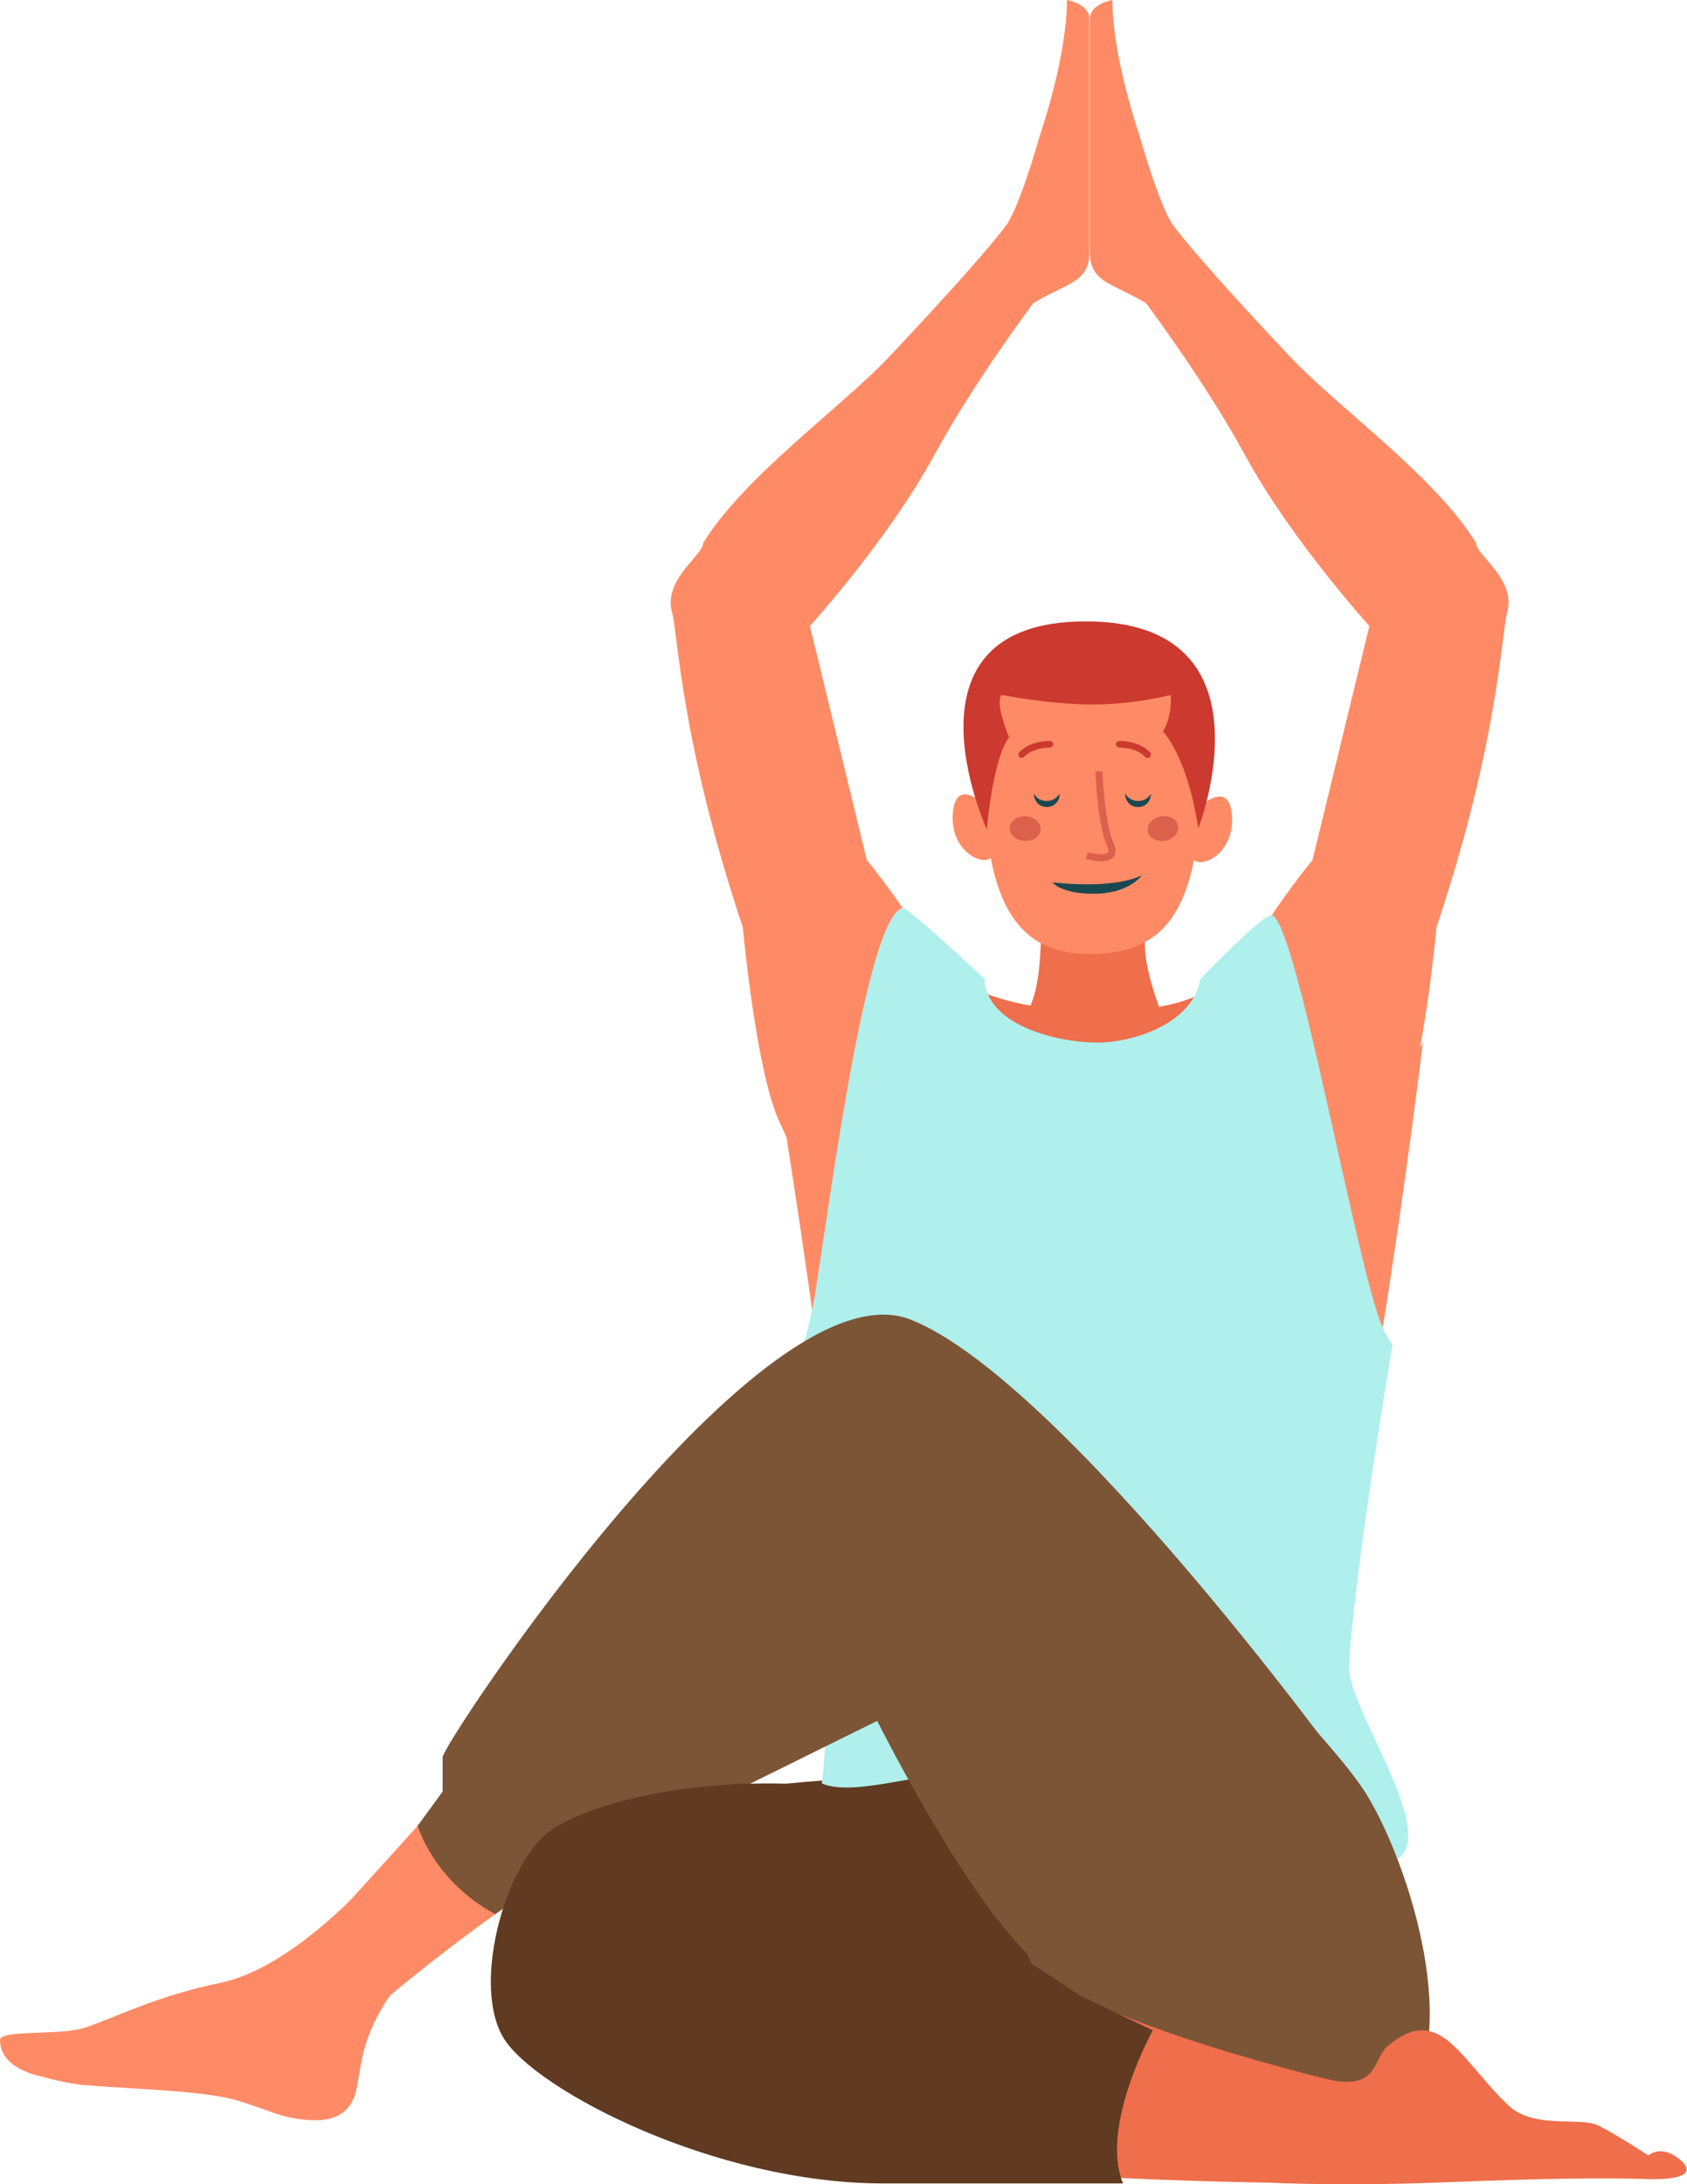
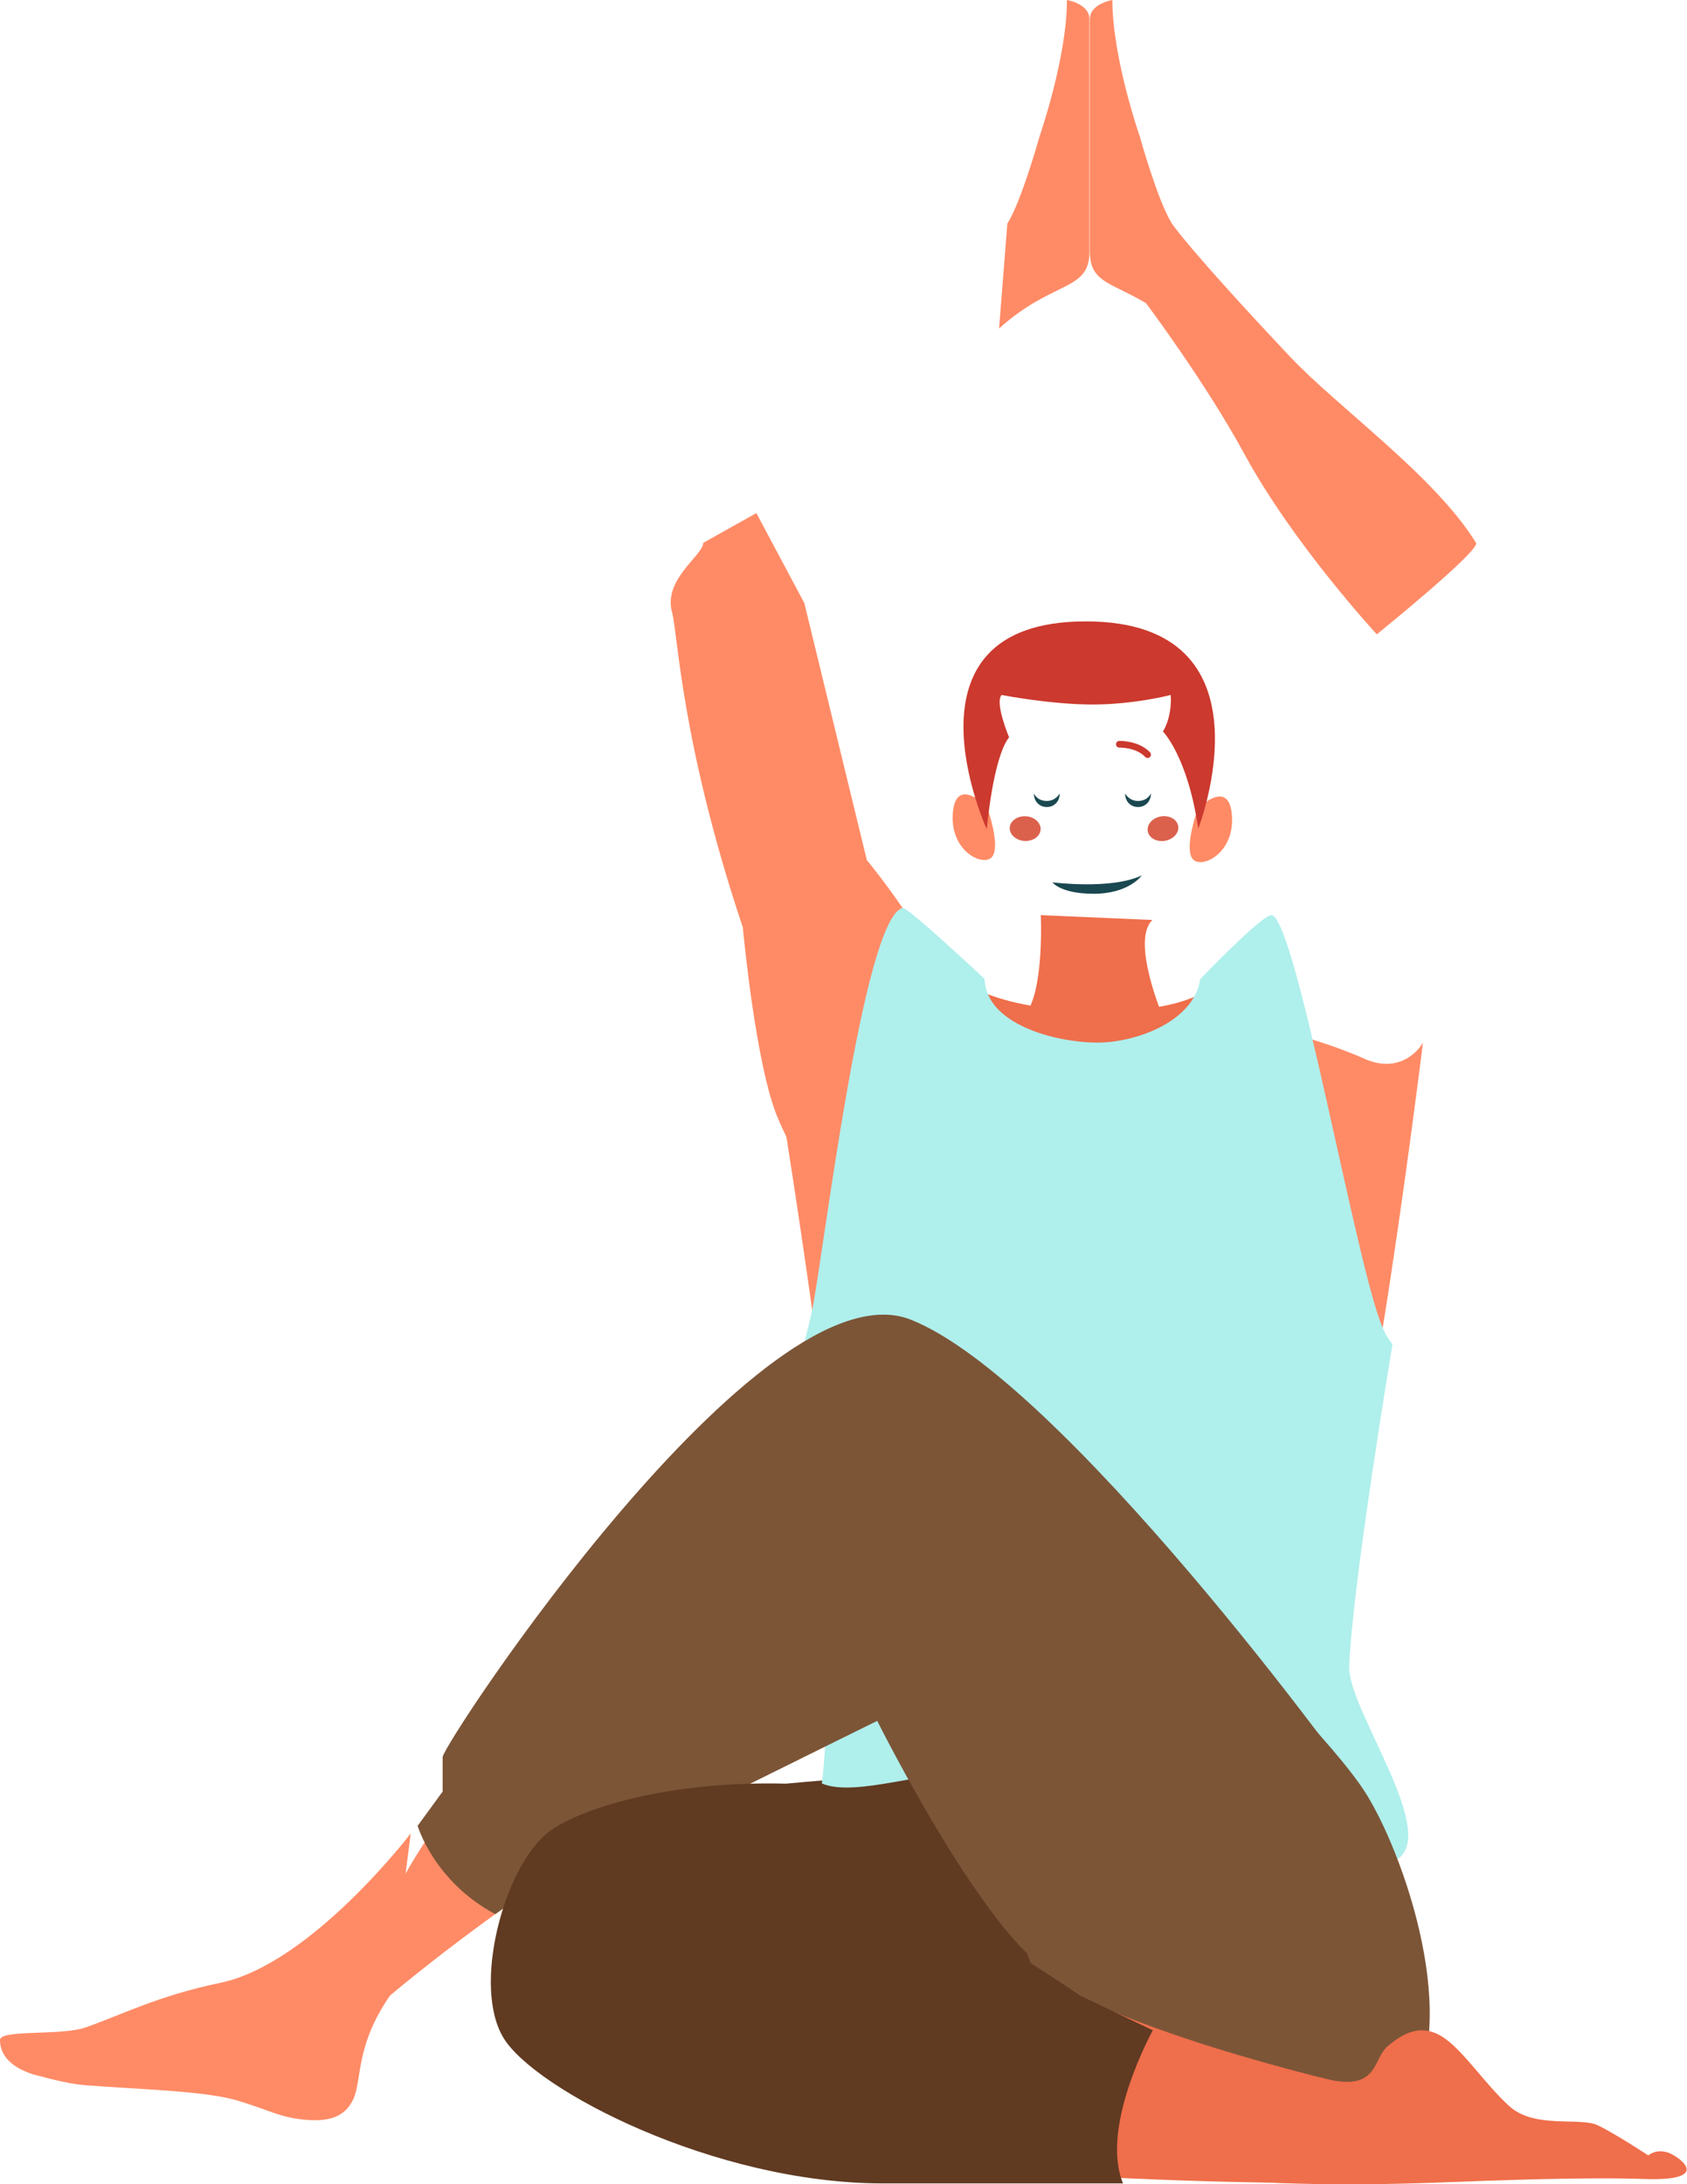
<svg xmlns="http://www.w3.org/2000/svg" width="791" height="1024" viewBox="0 0 791 1024" fill="none">
  <path d="M447.943 481.236L397.291 543.571C380.544 547.964 376.567 548.894 368.762 533.03C367.573 530.651 366.331 527.915 364.935 524.706C354.289 500.361 348.291 434.775 348.291 434.775C319.087 347.374 317.851 296.723 315.109 287.059C310.82 271.553 329.685 260.388 329.737 254.494L354.647 240.541L377.133 282.718L406.436 403.197C406.436 403.197 416.723 415.603 427.005 431.312C431.866 438.701 436.773 446.87 440.548 454.83H440.6C444.064 462.064 446.696 469.147 447.631 475.347C447.891 477.409 448.041 479.372 447.943 481.236Z" fill="#FF8B66" />
-   <path d="M438.299 212.952C415.372 255.139 376.275 297.373 376.275 297.373C376.275 297.373 327.582 258.042 329.757 254.49C348.826 223.374 394.72 190.825 416.889 167.291C464.72 116.505 472.328 104.842 472.328 104.842L484.453 142.173C484.453 142.173 456.676 179.131 438.299 212.952Z" fill="#FF8B66" />
  <path d="M472.323 104.839C479.001 94.287 487.388 64.038 487.388 64.038C487.388 64.038 500.266 27.174 500.266 0C500.266 0 510.813 1.729 510.813 8.942C510.813 16.155 510.813 79.669 510.813 79.669C510.813 79.669 510.813 107.171 510.813 118.013C510.813 136.754 493.884 131.11 468.444 153.995L472.323 104.839Z" fill="#FF8B66" />
-   <path d="M667.201 240.516L644.69 282.723L615.402 403.177C615.402 403.177 572.561 454.945 573.896 481.221L624.542 543.556C643.807 548.656 646.201 549.118 656.873 524.727C667.544 500.336 673.537 434.76 673.537 434.76C702.71 347.349 703.998 296.739 706.698 287.033C711.014 271.527 692.132 260.363 692.065 254.49L667.201 240.516Z" fill="#FF8B66" />
  <path d="M583.529 212.952C606.456 255.139 645.553 297.373 645.553 297.373C645.553 297.373 694.246 258.042 692.071 254.49C673.002 223.374 627.108 190.825 604.939 167.291C557.103 116.505 549.5 104.842 549.5 104.842L537.375 142.173C537.375 142.173 565.152 179.131 583.529 212.952Z" fill="#FF8B66" />
  <path d="M667.191 488.831C667.191 488.831 658.301 560.882 648.325 622.491C639.798 674.897 630.493 736.511 625.118 784.732H402.713C398.371 746.637 391.034 685.854 380.799 613.964C377.179 588.223 373.149 561.09 368.756 533.023C367.671 526.043 366.534 518.966 365.396 511.882C365.396 511.882 372.48 506.715 386.381 500.204C397.078 495.141 411.862 489.351 430.52 484.438C432.125 484.023 435.069 470.329 437.5 461.698C438.741 457.409 439.826 454.361 440.548 454.823H440.6C463.859 469.659 485.461 473.897 516.063 473.897C548.934 473.897 569.352 468.88 585.839 445.933C585.943 445.829 586.047 445.673 586.151 445.517C586.151 445.466 586.203 445.466 586.203 445.414C588.737 441.846 606.465 484.796 610.287 485.882C622.018 489.19 631.791 492.861 639.746 496.325C639.746 496.376 639.746 496.376 639.746 496.376C654.375 502.733 662.85 494.621 665.898 490.742C666.775 489.605 667.191 488.831 667.191 488.831Z" fill="#FF8B66" />
  <path d="M488.006 429.031C488.006 429.031 489.694 464.68 480.689 475.596C480.689 475.596 497.364 487.908 514.178 488.775C533.605 489.778 545.294 476.723 545.294 476.723C545.294 476.723 530.074 440.913 540.35 431.295L488.006 429.031Z" fill="#EF6E4B" />
  <path d="M462.701 378.034C462.701 378.034 448.566 363.93 446.826 380.417C444.811 399.522 462.161 407.218 465.552 401.142C468.943 395.061 462.701 378.034 462.701 378.034Z" fill="#FF8B66" />
  <path d="M561.677 379.028C561.677 379.028 575.813 364.924 577.552 381.411C579.567 400.516 562.217 408.212 558.827 402.136C555.436 396.06 561.677 379.028 561.677 379.028Z" fill="#FF8B66" />
-   <path d="M510.698 447.23C479.333 447.23 461.636 426.745 461.636 365.302C461.636 324.471 466.559 312.756 512.89 314.168C548.004 315.238 562.814 327.981 562.814 365.302C562.814 431.325 543.096 447.23 510.698 447.23Z" fill="#FF8B66" />
  <path d="M552.428 387.215C552.979 390.367 550.227 393.483 546.285 394.168C542.344 394.854 538.704 392.859 538.153 389.702C537.603 386.55 540.355 383.434 544.296 382.749C548.238 382.063 551.878 384.063 552.428 387.215Z" fill="#DB614D" />
  <path d="M487.917 388.926C487.71 392.12 484.303 394.498 480.31 394.239C476.317 393.974 473.248 391.18 473.455 387.986C473.663 384.793 477.069 382.414 481.063 382.679C485.061 382.934 488.125 385.738 487.917 388.926Z" fill="#DB614D" />
  <path d="M538.086 355.331C537.671 355.331 537.26 355.17 536.954 354.848C532.608 350.288 525 350.486 524.881 350.486C524.034 350.491 523.292 349.837 523.266 348.969C523.235 348.102 523.915 347.38 524.782 347.355C525.114 347.334 533.916 347.126 539.218 352.688C539.815 353.316 539.795 354.308 539.171 354.905C538.865 355.191 538.47 355.331 538.086 355.331Z" fill="#CC392E" />
-   <path d="M479.033 355.33C478.643 355.33 478.259 355.19 477.952 354.899C477.324 354.302 477.303 353.31 477.895 352.681C483.197 347.12 491.989 347.333 492.332 347.348C493.199 347.374 493.874 348.101 493.848 348.963C493.822 349.831 493.064 350.495 492.233 350.485C492.176 350.469 484.464 350.329 480.17 354.847C479.858 355.169 479.448 355.33 479.033 355.33Z" fill="#CC392E" />
  <path d="M539.649 371.97C539.649 375.864 536.938 378.341 533.594 378.341C530.25 378.341 527.539 375.864 527.539 371.97C527.539 371.97 529.351 375.496 533.594 375.496C538.236 375.496 539.649 371.97 539.649 371.97Z" fill="#1A4850" />
  <path d="M493.489 413.645C493.489 413.645 521.147 417.202 535.37 410.379C535.37 410.379 529.362 419.191 512.22 419.004C497.026 418.833 493.489 413.645 493.489 413.645Z" fill="#1A4850" />
-   <path d="M516.167 403.787C513.119 403.787 510.024 402.998 509.089 402.738L509.977 399.529C513.269 400.438 518.431 400.978 519.553 399.654C519.942 399.191 519.786 398.122 519.122 396.715C514.588 387.077 513.643 362.665 513.607 361.631L516.941 361.507C516.946 361.756 517.896 386.266 522.139 395.292C523.437 398.044 523.421 400.23 522.097 401.798C520.814 403.325 518.504 403.787 516.167 403.787Z" fill="#DB614D" />
  <path d="M462.681 388.788C462.681 388.788 465.526 355.331 473.139 345.646C473.139 345.646 466.336 329.574 469.623 325.809C469.623 325.809 492.565 330.275 512.226 330.275C531.886 330.275 548.934 325.809 548.934 325.809C548.934 325.809 549.848 335.302 545.289 342.94C545.289 342.94 556.874 354.567 561.838 388.466C561.838 388.466 599.627 291.308 509.084 291.308C418.089 291.297 462.681 388.788 462.681 388.788Z" fill="#CC392E" />
  <path d="M484.766 371.97C484.766 375.864 487.476 378.341 490.821 378.341C494.165 378.341 496.875 375.864 496.875 371.97C496.875 371.97 495.063 375.496 490.821 375.496C486.178 375.496 484.766 371.97 484.766 371.97Z" fill="#1A4850" />
  <path d="M585.839 445.931C585.891 445.983 585.891 446.035 585.839 446.087C585.273 457.407 580.724 467.019 574.264 475.084C555.555 498.602 520.663 508.832 520.663 508.832L514.718 520.153L509.083 508.006C478.793 501.546 459.673 488.73 447.631 475.343C443.445 470.794 440.138 466.141 437.5 461.696C427.784 445.313 427.005 431.308 427.005 431.308C431.865 438.697 436.773 446.866 440.548 454.826H440.6C463.859 469.662 485.461 473.9 516.063 473.9C548.934 473.889 569.352 468.878 585.839 445.931Z" fill="#EF6E4B" />
  <path d="M482.667 1019.82C477.672 1020.4 472.292 1020.75 466.403 1020.75C464.544 1020.75 462.685 1020.71 460.826 1020.67C458.967 1020.71 457.108 1020.75 455.249 1020.75C449.366 1020.75 443.98 1020.4 438.985 1019.82C410.99 1018.04 383.847 1015.33 358.137 1011.84C349.849 1006.5 292.125 999.437 262.417 951.808C249.886 931.717 240.544 884.774 271.042 857.495C290.012 840.525 394.871 834.039 394.871 834.039L406.254 816.84L444.676 790.139C444.676 790.139 451.261 798.307 460.821 811.59C470.386 798.307 476.966 790.139 476.966 790.139L570.5 824.889L589.049 851.674C589.059 851.669 519.646 1017.46 482.667 1019.82Z" fill="#603A21" />
  <path d="M652.916 630.152C652.916 630.152 633.972 743.264 632.611 781.385C631.916 800.946 674.575 858.691 655.237 871.595C635.774 884.583 602.555 826.069 569.715 833.568C539.778 840.407 498.879 843.922 451.941 832.394C437.276 828.832 401.082 842.972 385.342 836.086C385.342 836.086 395.255 764.84 376.52 631.326C376.52 631.326 378.488 624.954 380.83 613.946C385.747 590.848 404.556 430.518 423.203 425.647C425.592 425.039 461.646 458.933 461.646 458.933C462.347 479.923 493.915 488.574 514.188 488.777C530.873 488.943 559.454 479.917 562.824 458.933C562.824 458.933 592.528 427.958 596.37 429.032C608.08 432.361 636.106 594.737 648.335 622.467C649.634 625.562 651.181 628.138 652.916 630.152Z" fill="#AFEFEC" />
  <path d="M182.867 935.546C166.598 958.95 169.771 975.001 165.736 983.933C161.701 992.864 153.423 994.905 142.015 993.643C130.606 992.381 126.872 989.463 111.465 984.795C96.058 980.126 64.272 979.503 40.032 977.561C30.809 976.824 19.297 973.417 19.297 973.417C19.297 973.417 0 970.151 0 956.369C0 951.301 28.571 954.458 40.032 950.501C56.031 944.971 74.076 935.603 103.255 929.569C145.92 920.741 192.578 859.532 192.578 859.532L182.867 935.546Z" fill="#FF8B66" />
  <path d="M669.621 956.947C668.624 964.803 666.635 972.105 663.426 978.466C663.426 978.523 663.426 978.523 663.426 978.523C661.988 981.4 660.326 984.053 658.389 986.489C657.174 988.036 655.845 989.475 654.406 990.913C623.259 1021.45 542.1 1026.32 521.521 1002.03C500.001 976.581 444.453 813.987 444.453 813.987C444.453 813.987 466.694 751.085 516.873 736.535C518.867 735.927 520.913 735.429 523.016 735.039C528.271 733.933 533.859 733.435 539.67 733.544C539.67 733.544 540.002 733.819 540.61 734.427C540.667 734.427 540.667 734.484 540.667 734.484C546.197 739.682 574.524 766.404 600.25 793.35C600.307 793.407 600.359 793.407 600.359 793.459C617.563 811.437 633.5 829.529 640.801 841.317C650.813 857.638 662.544 886.739 667.69 915.783C670.229 930.001 671.169 944.219 669.621 956.947Z" fill="#7C5537" />
  <path d="M307.163 871.373C307.163 871.373 437.956 892.549 484.879 924.085C531.802 955.617 643.189 979.686 643.189 979.686L643.88 1023.58C643.88 1023.58 439.441 1025.49 355.389 999.699C271.343 973.911 248.801 936.844 248.801 936.844C248.801 936.844 231.519 873.367 271.042 857.502C310.57 841.628 307.163 871.373 307.163 871.373Z" fill="#EF6E4B" />
  <path d="M549.505 104.839C542.827 94.287 534.441 64.038 534.441 64.038C534.441 64.038 521.562 27.174 521.562 0C521.562 0 511.016 1.729 511.016 8.942C511.016 16.155 511.016 79.669 511.016 79.669C511.016 79.669 511.016 107.171 511.016 118.013C511.016 136.754 527.944 131.11 553.384 153.995L549.505 104.839Z" fill="#FF8B66" />
-   <path d="M419.86 768.572C419.86 768.572 382.642 809.793 324.243 839.891C250.162 878.069 182.867 935.544 182.867 935.544L148.049 908.816C148.049 908.816 248.386 797.455 290.645 752.209C314.408 726.769 396.071 643.969 415.555 629.335C441.68 609.711 539.654 733.577 539.654 733.577C533.391 754.671 456.615 811.813 456.615 811.813L419.86 768.572Z" fill="#FF8B66" />
+   <path d="M419.86 768.572C419.86 768.572 382.642 809.793 324.243 839.891C250.162 878.069 182.867 935.544 182.867 935.544C148.049 908.816 248.386 797.455 290.645 752.209C314.408 726.769 396.071 643.969 415.555 629.335C441.68 609.711 539.654 733.577 539.654 733.577C533.391 754.671 456.615 811.813 456.615 811.813L419.86 768.572Z" fill="#FF8B66" />
  <path d="M618.752 973.859C646.798 981.741 643.168 965.597 650.651 959.272C658.14 952.947 666.349 948.678 676.096 954.733C685.849 960.788 695.752 976.497 707.643 987.345C719.54 998.192 740.826 992.34 749.165 996.349C757.505 1000.36 772.835 1010.46 772.835 1010.46C772.835 1010.46 777.596 1006.25 784.555 1010.28C791.513 1014.31 798.539 1022.47 770.939 1021.52C743.339 1020.58 703.494 1022.08 673.718 1023.21C627.553 1024.94 597.627 1023.3 597.627 1023.3L618.752 973.859Z" fill="#EF6E4B" />
  <path d="M647.084 852.837C631.984 829.054 497.104 646.316 427.01 618.654C356.917 590.991 207.539 817.66 207.539 823.736C207.539 829.807 207.539 839.896 207.539 839.896L195.818 855.953C195.818 855.953 203.39 881.933 232.205 897.361L250.598 884.436C250.598 884.436 256.409 885.246 273.924 875.504C291.445 865.767 411.312 806.755 411.312 806.755C411.312 806.755 465.713 915.827 497.062 926.758C528.417 937.683 647.084 852.837 647.084 852.837Z" fill="#7C5537" />
  <path d="M540.532 951.806C540.532 951.806 515.507 997.026 526.573 1023.6H498.911C498.911 1023.6 493.38 1023.6 414.08 1023.6C334.785 1023.6 250.873 979.65 236.12 955.441C221.367 931.232 236.12 876.343 256.403 859.529C268.861 849.205 309.885 834.717 368.71 836.187L369.655 866.352C369.655 866.352 389.839 872.396 398.402 875.502C442.661 891.579 506.44 935.542 506.44 935.542L540.532 951.806Z" fill="#603A21" />
</svg>